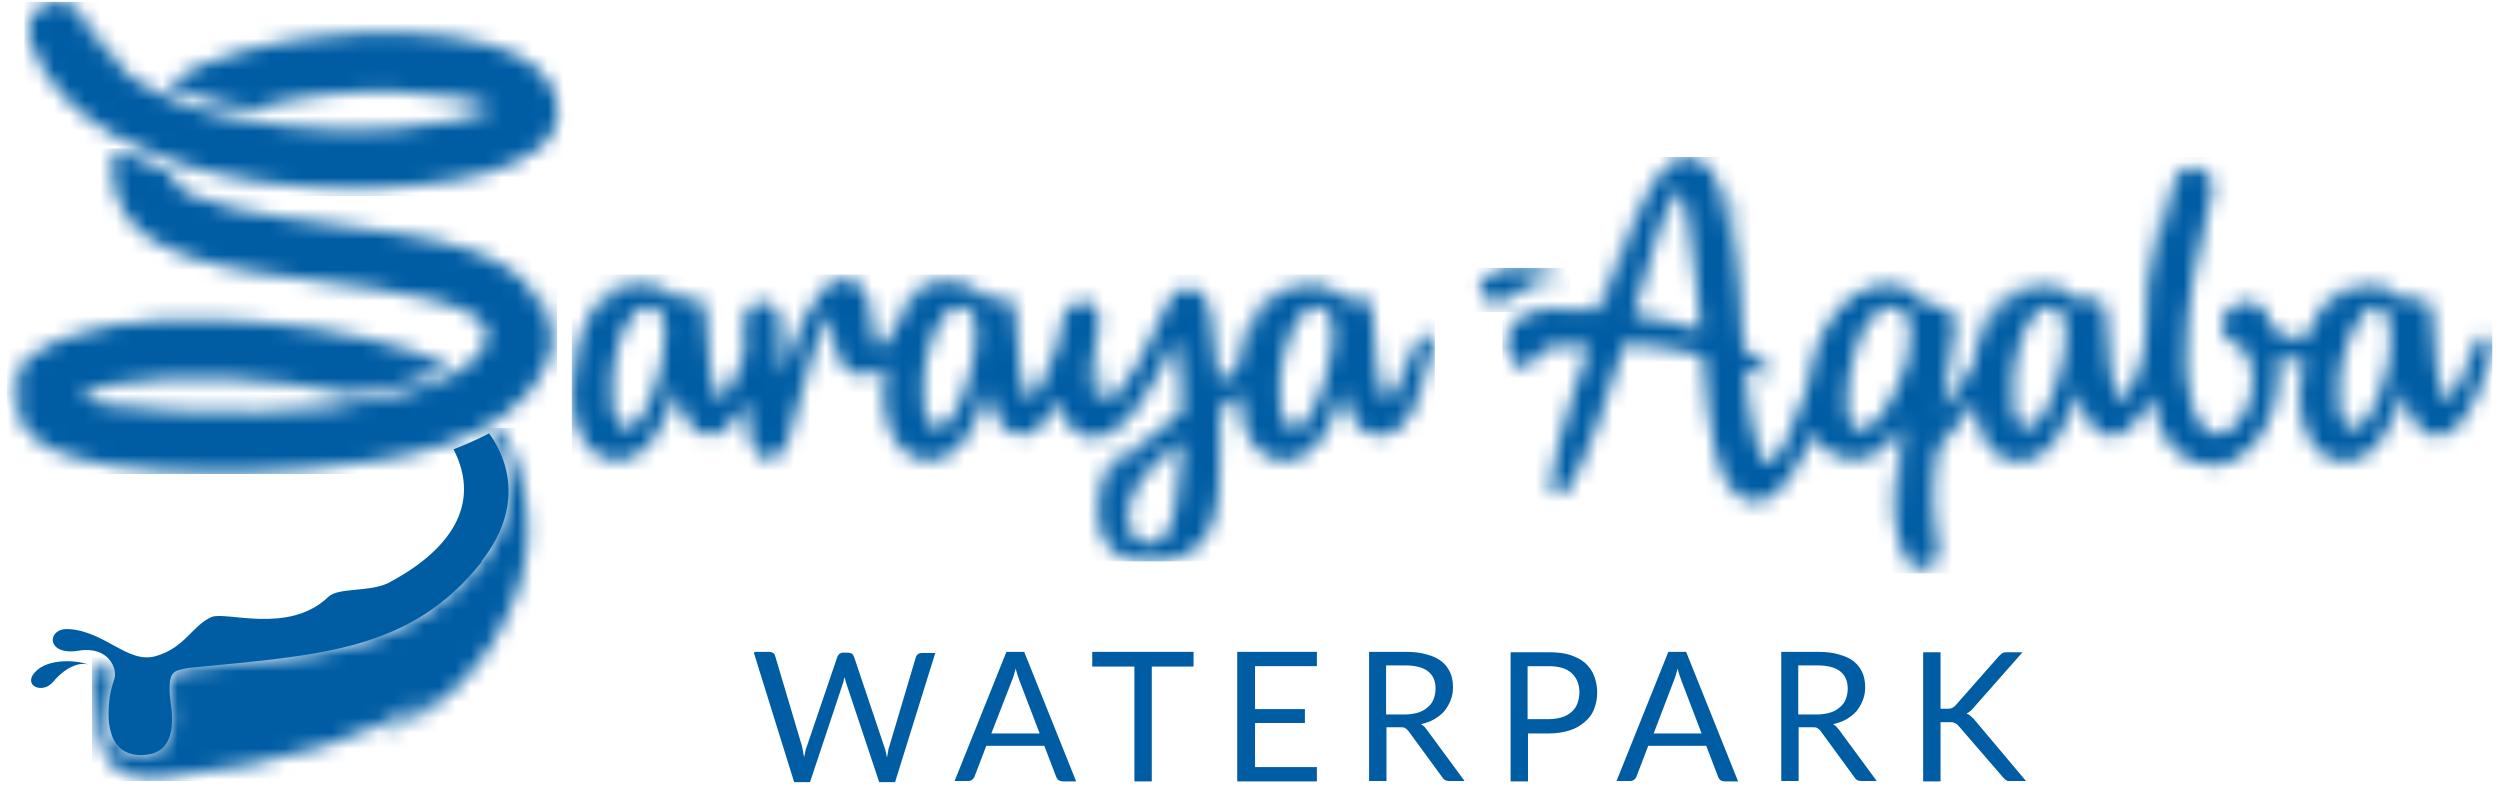
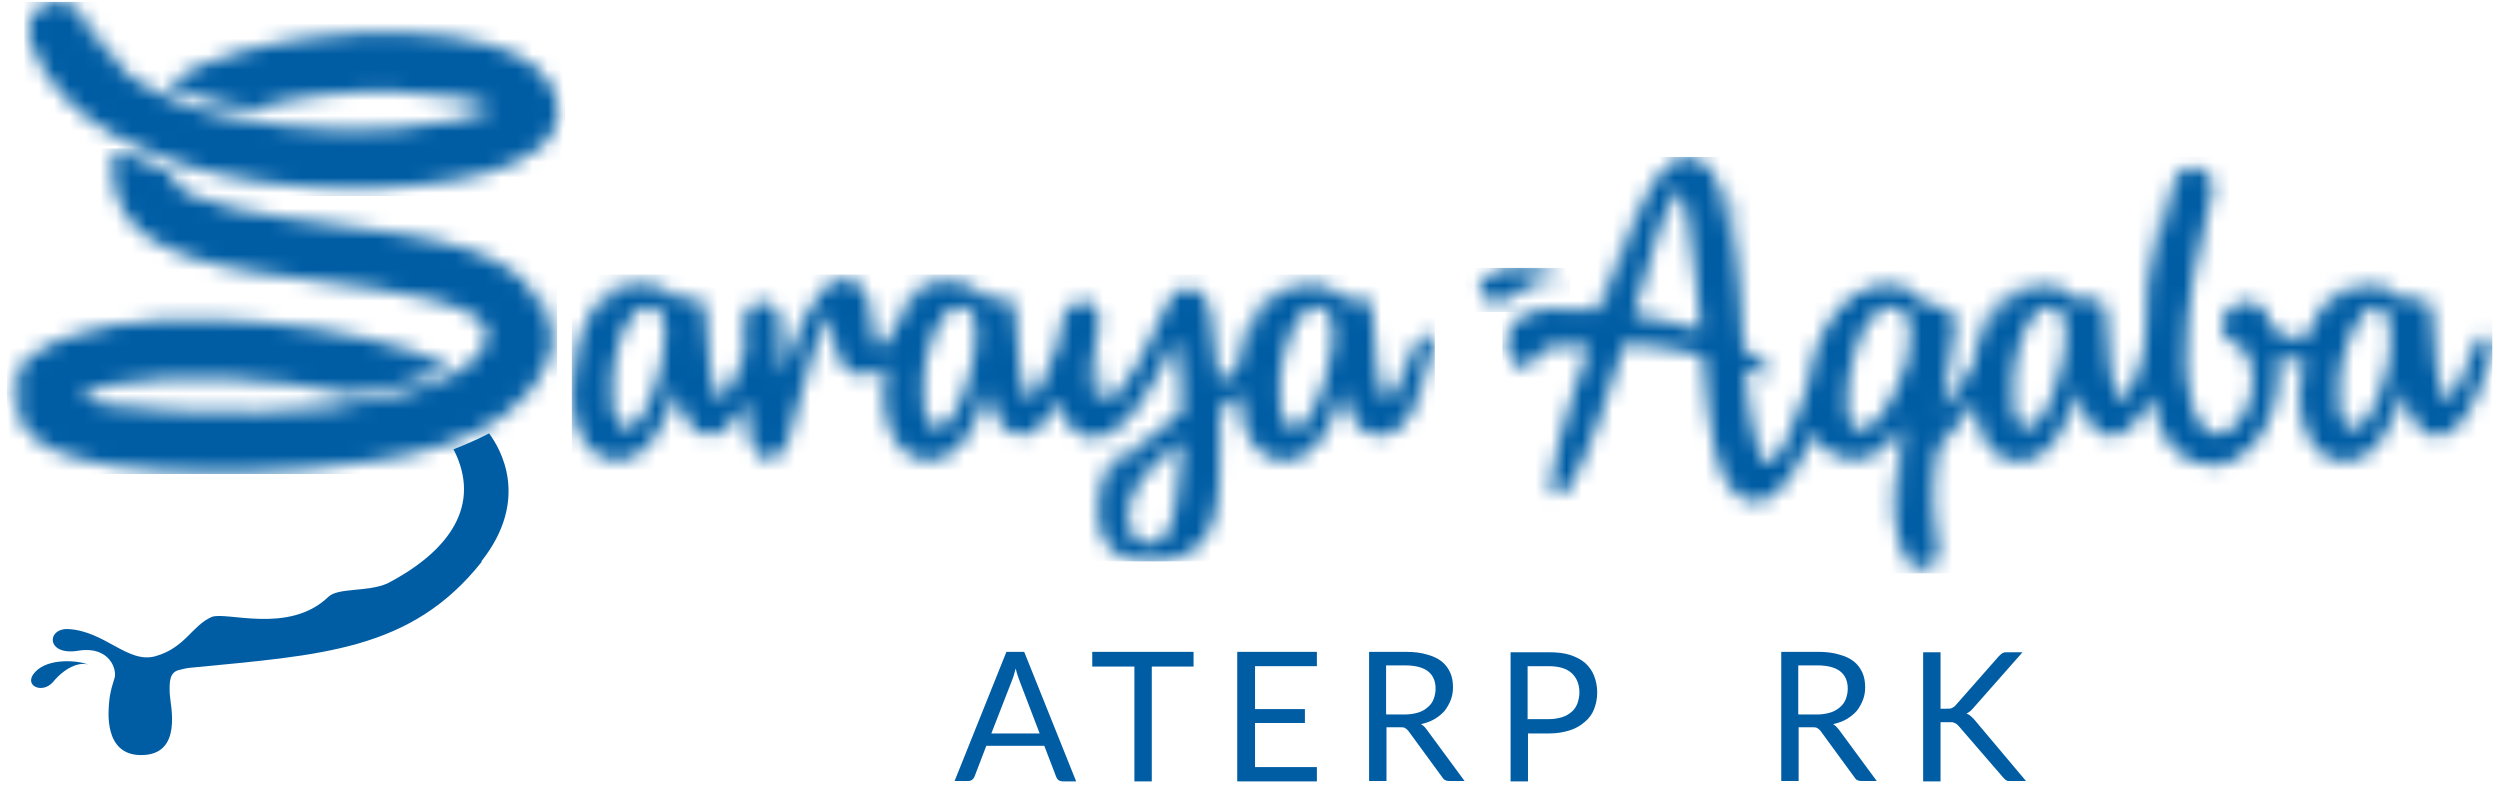
<svg xmlns="http://www.w3.org/2000/svg" width="162" height="51" viewBox="0 0 162 51" fill="none">
  <mask id="mask0_1964_41" style="mask-type:luminance" maskUnits="userSpaceOnUse" x="37" y="17" width="56" height="20">
    <path d="M73.108 33.271C73.158 32.119 73.859 31.041 74.761 30.114C75.363 29.538 75.989 29.012 76.565 28.586C76.565 28.611 76.565 28.636 76.565 28.661C76.34 31.617 76.315 35.225 74.511 35.225C73.358 35.225 73.058 34.223 73.108 33.271ZM60.305 27.534C59.929 27.133 59.754 26.206 59.829 24.778C59.904 23.124 60.631 19.892 62.259 19.892C63.888 19.892 63.086 23.224 62.936 23.851C62.434 25.955 61.583 27.734 60.756 27.734C60.555 27.734 60.405 27.684 60.28 27.534M40.136 27.534C39.76 27.133 39.585 26.206 39.66 24.778C39.735 23.124 40.387 19.892 42.065 19.892C43.744 19.892 42.892 23.35 42.742 24.026C42.241 26.055 41.414 27.734 40.612 27.734C40.412 27.734 40.261 27.684 40.136 27.534ZM83.405 27.534C83.029 27.133 82.854 26.206 82.929 24.778C83.004 23.124 83.806 19.892 85.334 19.892C86.762 19.892 86.337 22.398 86.311 22.648C85.861 25.229 84.858 27.759 83.881 27.759C83.681 27.759 83.531 27.709 83.405 27.559M58.651 19.992C58.251 20.869 57.699 21.871 57.399 22.147C57.223 22.322 56.898 22.748 56.722 22.222C56.647 21.971 56.497 21.495 56.422 20.518V20.343C56.321 19.616 56.171 18.138 54.818 18.113C54.693 18.113 54.517 18.113 54.317 18.163C52.889 18.464 51.736 21.245 50.684 24.251C50.684 23.876 50.659 23.425 50.634 23.074C50.634 22.197 50.584 21.295 50.509 20.569C50.434 19.817 49.832 19.566 49.381 19.566C49.056 19.566 48.805 19.666 48.605 19.867C48.179 20.318 48.204 21.095 48.204 21.721C48.204 22.172 48.229 22.573 48.254 22.974C47.703 24.402 47.001 25.805 46.675 25.905C46.174 25.755 45.723 22.322 45.723 20.368C45.723 19.917 45.573 19.642 45.448 19.491C45.097 19.14 44.495 19.14 44.02 19.441C43.468 18.815 42.717 18.414 41.915 18.414C41.389 18.414 40.888 18.539 40.412 18.765C39.585 19.165 38.934 19.817 38.432 20.619C39.66 18.163 41.915 18.063 42.266 18.063C38.006 17.863 37.355 22.448 37.18 24.227C37.13 24.552 37.104 24.878 37.079 25.178C37.004 26.406 37.28 28.085 38.207 29.062C38.683 29.563 39.284 29.839 39.961 29.839C42.04 29.839 43.193 27.333 43.819 25.279C44.12 26.757 44.746 28.21 45.999 28.21C46.951 28.21 47.753 27.183 48.329 26.005C48.379 26.707 48.429 27.333 48.529 27.96C48.68 29.087 49.156 29.738 49.807 29.738C49.857 29.738 49.882 29.738 49.932 29.738C50.985 29.613 51.285 28.01 51.461 27.158L51.511 26.957C52.112 24.201 53.265 21.12 53.841 20.368C53.841 20.518 53.891 20.744 53.891 20.919C53.941 21.445 54.016 22.097 54.166 22.698C54.517 24.026 55.344 24.302 55.971 24.302C56.472 24.302 56.947 24.076 57.424 23.775C57.323 24.251 57.273 24.727 57.273 25.178C57.198 26.406 57.474 28.085 58.401 29.062C58.877 29.563 59.478 29.839 60.155 29.839C62.234 29.839 63.412 27.333 64.013 25.279C64.314 26.757 64.94 28.21 66.193 28.21C67.17 28.21 67.997 27.133 68.598 25.905C68.899 27.433 69.7 28.36 70.803 28.36C70.853 28.36 70.878 28.36 70.928 28.36C73.032 28.235 74.887 24.828 76.189 21.971C76.465 23.425 76.615 25.078 76.59 26.682L76.089 27.083C75.363 27.659 74.636 28.235 73.96 28.811C73.233 29.337 72.682 29.839 72.281 30.315C72.281 30.315 72.281 30.315 72.256 30.315C72.131 30.465 72.03 30.615 71.93 30.766C72.582 29.212 73.734 28.335 73.734 28.335C70.903 30.014 71.003 33.046 71.279 34.173C71.479 35.225 72.181 36.403 74.536 36.403C79.396 36.403 78.996 32.144 79.046 28.661C79.046 28.436 79.046 28.235 79.046 28.06V27.534C79.046 27.534 79.046 27.308 79.046 27.183C79.046 27.008 79.046 26.807 79.046 26.632C79.522 26.231 79.948 25.855 80.323 25.479C80.323 26.682 80.599 28.16 81.451 29.087C81.927 29.588 82.528 29.864 83.205 29.864C85.284 29.864 86.437 27.358 87.063 25.304C87.364 26.782 87.99 28.235 89.243 28.235C90.32 28.235 91.397 27.884 92.675 24.101C92.675 24.101 91.899 25.98 90.972 27.083C92.149 25.429 92.826 22.623 92.851 22.573C92.926 22.272 92.876 22.022 92.751 21.846C92.65 21.746 92.525 21.671 92.4 21.671C92.199 21.671 91.899 21.796 91.698 22.372C91.147 23.951 90.245 25.83 89.894 25.93C89.393 25.78 88.942 22.347 88.942 20.393C88.942 19.942 88.792 19.667 88.667 19.516C88.316 19.166 87.715 19.165 87.239 19.466C86.863 18.94 85.936 18.439 85.134 18.439C82.528 18.439 81.25 20.694 80.825 22.498C80.825 22.498 81.075 19.19 84.257 18.314C84.257 18.314 80.674 18.514 80.273 23.625C79.847 24.101 79.421 24.502 78.996 24.853C78.895 23.4 78.72 21.821 78.419 20.143C78.194 18.84 77.342 18.689 76.966 18.689C76.691 18.689 76.014 18.79 75.688 19.616C74.736 21.971 73.108 24.853 72.106 25.83C71.905 26.03 71.579 25.955 71.429 25.63C70.903 24.427 71.329 22.147 71.329 22.147C70.427 25.855 71.454 26.081 71.454 26.081C71.204 26.081 70.853 25.63 70.778 24.953C70.703 23.951 70.828 23.049 71.028 22.122C71.103 21.746 71.178 21.345 71.229 20.919C71.304 20.193 71.028 19.717 70.402 19.566C70.302 19.566 70.176 19.541 70.101 19.541C69.525 19.541 69.099 19.892 68.899 20.518C68.723 21.12 68.598 21.796 68.498 22.473C67.947 24.026 67.095 25.805 66.744 25.905C66.243 25.755 65.792 22.322 65.792 20.368C65.792 19.917 65.641 19.642 65.516 19.491C65.191 19.14 64.564 19.14 64.088 19.441C63.537 18.815 62.71 18.314 61.908 18.314C60.105 18.314 59.403 19.316 58.902 20.143C59.954 17.813 61.983 18.013 62.434 18.188C62.059 18.038 61.708 17.963 61.357 17.963C60.004 17.963 58.952 19.065 58.526 20.017" fill="white" />
  </mask>
  <g mask="url(#mask0_1964_41)">
    <path d="M92.976 17.787H37.054V36.377H92.976V17.787Z" fill="#005DA4" />
  </g>
  <mask id="mask1_1964_41" style="mask-type:luminance" maskUnits="userSpaceOnUse" x="97" y="10" width="65" height="27">
    <path d="M119.684 26.005C119.684 23.951 120.586 19.892 122.666 19.892C124.394 19.892 123.643 23.199 123.467 23.75C122.515 26.356 121.463 27.859 120.536 27.859C119.734 27.859 119.684 26.456 119.684 26.005ZM130.909 27.533C130.533 27.133 130.357 26.206 130.433 24.777C130.508 23.124 131.234 19.892 132.838 19.892C134.441 19.892 133.74 23.099 133.589 23.65C133.088 25.855 132.211 27.734 131.36 27.734C131.159 27.734 131.009 27.684 130.883 27.533M152.029 27.533C151.654 27.133 151.478 26.206 151.553 24.777C151.629 23.124 152.706 19.892 153.984 19.892C155.262 19.892 154.886 23.024 154.76 23.55C154.259 25.805 153.382 27.759 152.505 27.759C152.305 27.759 152.155 27.709 152.029 27.558M105.854 20.393C106.681 17.612 107.332 15.332 107.533 14.831C108.41 12.701 108.71 12.351 108.76 12.325C109.161 12.551 109.562 14.655 109.938 18.564L110.088 20.142L110.214 21.395C108.836 20.969 107.307 20.618 105.854 20.393ZM105.854 14.655C105.754 14.906 104.852 17.236 103.8 20.117C103.749 20.117 103.699 20.117 103.674 20.117C104.852 17.111 106.731 11.774 106.731 11.774C106.531 12.25 104.301 17.737 103.449 20.092C102.221 19.967 101.169 19.942 100.467 20.017C97.686 20.242 97.386 21.871 97.787 22.998C98.213 24.126 99.014 23.875 99.315 23.45C99.616 23.024 99.991 22.322 101.795 22.197C101.946 22.197 102.422 22.197 102.572 22.197C101.971 22.322 100.969 22.497 100.267 22.848C100.267 22.848 101.645 22.497 102.998 22.397C101.394 26.957 99.916 31.893 100.793 32.068C101.194 32.143 101.419 32.068 101.946 31.141C103.048 29.137 104.251 25.529 105.278 22.247C107.307 22.372 108.986 22.698 110.339 23.049C110.564 25.554 110.765 27.859 111.091 29.012C111.491 30.565 111.992 32.494 113.846 32.494C115.224 32.494 116.552 30.39 117.504 28.085C117.655 28.41 117.855 28.686 118.081 28.936C118.607 29.488 119.308 29.788 120.11 29.788C121.288 29.788 122.39 29.037 123.292 27.584C123.292 27.784 123.267 27.984 123.242 28.21C123.242 28.21 122.916 30.74 123.016 33.196C122.766 31.317 122.941 29.388 122.941 29.388C122.415 32.419 122.791 34.799 123.467 36.152C123.994 37.23 125.146 36.779 125.372 36.478C125.647 36.127 125.647 35.852 125.597 35.601C124.895 31.467 125.522 29.588 125.597 29.012C126.424 28.16 127.251 27.082 127.952 26.08C128.027 27.158 128.328 28.36 129.055 29.137C129.531 29.638 130.132 29.914 130.808 29.914C132.888 29.914 134.04 27.408 134.667 25.354C134.967 26.832 135.594 28.285 136.846 28.285C137.924 28.285 138.776 27.007 139.402 25.654C139.628 26.932 140.053 28.26 140.905 29.137C141.557 29.813 142.384 30.164 143.361 30.164C144.338 30.164 145.24 29.713 145.991 28.886C147.194 27.558 147.845 25.354 147.62 23.425V23.199C148.021 23.274 148.422 23.324 148.772 23.324C148.948 23.324 149.123 23.324 149.299 23.274C149.148 23.951 149.048 24.627 149.023 25.253C148.948 26.481 149.223 28.16 150.15 29.137C150.626 29.638 151.228 29.914 151.904 29.914C153.984 29.914 155.136 27.408 155.763 25.354C156.063 26.832 156.69 28.285 157.942 28.285C160.022 28.285 161.325 23.45 161.5 22.723V22.047C161.5 22.047 161.45 21.946 161.425 21.921C161.325 21.821 161.2 21.746 161.074 21.746C160.899 21.746 160.598 21.821 160.373 22.422C159.821 24.001 158.92 25.88 158.569 25.98C158.068 25.83 157.617 22.397 157.617 20.443C157.617 19.992 157.466 19.716 157.341 19.566C157.015 19.215 156.389 19.215 155.913 19.516C155.362 18.89 154.61 18.489 153.808 18.489C153.282 18.489 152.781 18.614 152.305 18.84C151.629 19.165 151.077 19.666 150.626 20.268C151.203 19.366 152.029 18.539 153.282 18.238C153.282 18.238 150.802 18.389 149.724 21.37C149.599 21.696 149.299 21.946 148.973 21.946C148.422 21.946 147.77 21.696 147.244 21.245C147.119 20.744 146.969 20.368 146.768 20.117C146.492 19.767 146.117 19.566 145.666 19.566C145.641 19.566 145.59 19.566 145.59 19.566C144.814 19.591 143.987 20.218 143.987 21.07C143.987 21.871 144.513 22.147 144.914 22.322C145.115 22.422 145.29 22.523 145.415 22.648C145.716 22.999 145.966 23.775 145.991 24.452C146.117 26.155 144.964 28.06 143.787 28.135C142.033 28.26 141.657 24.602 141.657 23.324C141.657 19.817 142.333 16.459 143.336 12.476C143.536 11.649 143.035 11.073 142.434 10.897C141.883 10.747 141.106 10.998 140.88 11.774C140.078 14.58 139.653 16.535 139.402 18.99C139.527 15.958 140.154 12.576 140.154 12.576C139.026 17.086 139.026 19.741 139.051 21.345C139.051 22.447 138.826 23.525 138.375 24.502C137.999 25.304 137.623 25.93 137.423 25.98C136.922 25.83 136.471 22.397 136.471 20.443C136.471 19.992 136.32 19.716 136.195 19.566C135.844 19.215 135.218 19.215 134.767 19.516C134.241 18.89 133.464 18.489 132.662 18.489C132.136 18.489 131.635 18.614 131.159 18.84C129.581 19.591 128.654 21.32 128.203 23.049C128.378 21.921 129.255 18.965 131.861 18.338C131.861 18.338 128.278 18.539 127.877 23.6C127.326 24.502 126.649 25.579 125.873 26.506C125.973 25.905 126.073 25.253 126.173 24.602C126.324 23.6 126.499 22.497 126.674 21.295C126.75 20.769 126.574 20.418 126.424 20.218C126.223 19.967 125.898 19.792 125.547 19.767C125.321 19.767 125.096 19.792 124.896 19.892C124.344 18.99 123.417 18.439 122.34 18.439C119.233 18.439 117.379 22.172 117.078 25.178C116.377 27.458 115.174 30.039 114.598 30.039C113.646 30.039 113.02 24.101 113.02 23.901C113.27 24.001 113.471 24.076 113.621 24.126C114.949 24.602 114.874 24.051 114.323 23.525C113.972 23.174 113.496 22.873 112.97 22.573C112.869 19.115 112.519 13.528 111.792 11.599C111.792 11.599 112.318 15.407 112.469 18.94C112.218 16.184 111.867 13.202 111.191 11.599C110.865 10.822 110.188 10.271 109.412 10.221C109.362 10.221 109.337 10.221 109.287 10.221C108.159 10.221 107.107 11.298 105.829 14.68" fill="white" />
  </mask>
  <g mask="url(#mask1_1964_41)">
    <path d="M161.5 10.171H97.36V37.154H161.5V10.171Z" fill="#005DA4" />
  </g>
  <mask id="mask2_1964_41" style="mask-type:luminance" maskUnits="userSpaceOnUse" x="95" y="17" width="7" height="3">
    <path d="M96.484 17.837C94.955 18.864 96.684 20.218 98.012 19.19C99.34 18.163 100.893 17.837 101.745 18.313C101.194 17.912 99.716 17.336 98.338 17.336C97.661 17.336 97.01 17.461 96.484 17.812" fill="white" />
  </mask>
  <g mask="url(#mask2_1964_41)">
    <path d="M101.745 17.361H94.956V20.218H101.745V17.361Z" fill="#005DA4" />
  </g>
  <path d="M31.217 36.403C26.632 42.19 20.794 42.441 12.376 43.267C12.05 43.292 11.825 43.368 11.699 43.393C10.973 43.518 10.973 44.144 10.998 44.946C11.023 45.648 11.9 48.93 9.144 48.93C6.688 48.93 7.039 45.998 7.064 45.597C7.114 44.771 7.415 43.994 7.415 43.969C7.615 43.393 7.089 41.839 5.085 42.165C2.98 42.516 3.005 40.712 4.408 40.762C6.814 40.887 8.292 43.042 10.096 42.516C12 41.965 12.451 40.536 13.704 39.985C14.606 39.584 18.715 41.138 21.27 38.682C21.922 38.056 23.801 38.382 25.104 37.806C29.137 35.701 31.242 32.719 29.388 29.112C30.114 28.836 30.916 28.485 31.693 28.084C32.419 29.062 34.374 32.344 31.192 36.377" fill="#005DA4" />
  <path d="M2.279 43.544C1.452 44.42 2.755 45.022 3.456 44.17C4.158 43.318 5.085 42.867 5.711 43.067C5.085 42.792 3.131 42.617 2.279 43.544Z" fill="#005DA4" />
  <mask id="mask3_1964_41" style="mask-type:luminance" maskUnits="userSpaceOnUse" x="1" y="0" width="36" height="13">
    <path d="M3.531 0.124C3.406 0.124 3.256 0.174 3.13 0.199C2.128 0.525 1.602 1.602 1.928 2.604C2.83 5.335 4.884 7.39 7.565 8.868C8.417 9.269 10.095 10.07 11.599 10.572C11.624 10.572 11.649 10.572 11.674 10.622C18.238 12.701 26.431 12.551 31.291 11.273C33.772 10.622 36.653 9.269 36.102 6.588C35.776 4.909 34.348 3.682 31.868 2.93C28.911 2.053 24.351 1.853 19.992 2.454C17.612 2.78 13.628 3.556 10.747 5.41C11.799 5.962 13.653 6.688 16.409 7.064C22.472 5.235 30.039 5.911 31.993 7.064C29.964 8.066 23.074 9.143 15.808 7.74C12.927 7.315 11.048 6.463 10.07 5.911C9.544 5.661 9.018 5.36 8.542 5.035C7.44 4.183 6.513 2.404 6.412 1.677C6.412 1.677 6.187 2.329 6.838 3.606C6.262 2.98 5.811 2.253 5.561 1.452C5.31 0.725 4.684 0.224 3.957 0.149H3.556L3.531 0.124Z" fill="white" />
  </mask>
  <g mask="url(#mask3_1964_41)">
    <path d="M36.628 0.124H1.577V12.701H36.628V0.124Z" fill="#005DA4" />
  </g>
  <mask id="mask4_1964_41" style="mask-type:luminance" maskUnits="userSpaceOnUse" x="0" y="9" width="36" height="22">
    <path d="M7.54 12.701C8.818 16.71 14.731 17.487 20.994 18.263C25.003 18.764 31.041 19.541 31.543 21.395C31.643 21.796 31.968 25.053 21.195 26.431C16.109 27.082 5.335 26.556 5.335 25.679C5.335 25.454 6.162 25.128 7.415 24.903C11.649 24.076 18.138 24.552 22.799 25.554C25.68 25.178 27.659 24.552 29.112 23.675C23.575 21.019 10.797 19.616 4.834 21.696C2.204 22.548 0.65 23.525 0.5 26.556C0.5 26.556 0.625 25.178 1.753 23.85C1.227 24.652 1.001 25.604 1.177 26.606C1.477 28.51 3.607 29.237 4.283 29.462C6.413 30.189 8.743 30.415 10.973 30.54C13.929 30.715 16.936 30.665 19.892 30.39C25.204 29.889 33.021 29.037 35.401 23.6C36.153 21.871 36.052 20.142 35.05 18.789C35.075 18.94 36.002 20.593 35.426 22.372C35.501 21.696 35.426 21.145 35.251 20.443C34.098 16.134 27.985 15.357 21.521 14.53C17.637 14.029 11.749 13.277 11.198 11.574C11.173 11.473 11.123 11.348 11.098 11.198C9.72 10.722 8.267 10.045 7.415 9.645C7.19 10.647 7.215 11.674 7.565 12.726" fill="white" />
  </mask>
  <g mask="url(#mask4_1964_41)">
    <path d="M36.102 9.619H0.45V30.715H36.102V9.619Z" fill="#005DA4" />
  </g>
  <mask id="mask5_1964_41" style="mask-type:luminance" maskUnits="userSpaceOnUse" x="6" y="27" width="29" height="24">
-     <path d="M31.993 27.959C31.993 27.959 31.818 28.06 31.718 28.11C32.444 29.087 34.399 32.369 31.217 36.403C26.632 42.19 20.794 42.441 12.376 43.268C12.05 43.293 11.825 43.368 11.699 43.393C10.998 43.518 10.923 44.119 10.998 44.946C11.048 45.447 11.123 45.999 11.148 46.6C11.198 48.705 9.82 48.93 9.194 48.93C6.463 49.005 6.939 45.297 7.415 44.044C7.64 43.468 7.265 43.142 6.864 43.117C6.438 43.092 5.962 43.343 6.012 44.019C6.037 44.32 6.162 46.249 6.413 47.677C6.839 49.957 8.242 50.634 10.422 50.408C18.84 49.531 24.427 47.552 28.035 45.096C26.456 46.55 24.677 47.702 24.577 47.752C29.237 45.773 31.793 42.516 32.87 39.885C35.651 34.574 33.422 29.037 32.344 27.709C32.219 27.784 32.094 27.859 31.968 27.934" fill="white" />
-   </mask>
+     </mask>
  <g mask="url(#mask5_1964_41)">
    <path d="M35.676 27.734H5.962V50.608H35.676V27.734Z" fill="#005DA4" />
  </g>
  <mask id="mask6_1964_41" style="mask-type:luminance" maskUnits="userSpaceOnUse" x="10" y="47" width="1" height="2">
    <path d="M10.847 48.078C10.847 48.078 10.948 47.878 10.998 47.752C10.948 47.878 10.898 47.978 10.847 48.078Z" fill="white" />
  </mask>
  <g mask="url(#mask6_1964_41)">
    <path d="M10.998 47.777H10.847V48.103H10.998V47.777Z" fill="#005DA4" />
  </g>
-   <path d="M48.905 42.24H49.857C49.857 42.24 50.032 42.266 50.108 42.316C50.183 42.366 50.208 42.441 50.233 42.516L51.962 48.329C51.962 48.329 52.012 48.554 52.037 48.679C52.037 48.805 52.087 48.93 52.112 49.055C52.137 48.93 52.162 48.805 52.187 48.679C52.212 48.554 52.237 48.454 52.287 48.354L54.267 42.541C54.267 42.541 54.342 42.416 54.392 42.366C54.467 42.316 54.542 42.291 54.643 42.291H54.968C54.968 42.291 55.144 42.316 55.219 42.366C55.269 42.416 55.319 42.491 55.344 42.566L57.298 48.379C57.373 48.579 57.424 48.805 57.474 49.081C57.499 48.955 57.524 48.83 57.549 48.705C57.549 48.579 57.599 48.479 57.624 48.379L59.353 42.566C59.353 42.566 59.403 42.441 59.478 42.391C59.553 42.341 59.629 42.316 59.729 42.316H60.605L58 50.684H56.973L54.843 44.295C54.843 44.295 54.768 44.044 54.718 43.869C54.718 43.944 54.668 44.02 54.668 44.095C54.668 44.17 54.642 44.245 54.617 44.295L52.488 50.684H51.461L48.855 42.316L48.905 42.24Z" fill="#005DA4" />
  <path d="M64.239 47.527H67.37L66.067 44.12C65.992 43.919 65.892 43.644 65.817 43.318C65.767 43.468 65.742 43.619 65.692 43.769C65.642 43.894 65.617 44.019 65.566 44.12L64.239 47.527ZM69.725 50.634H68.849C68.849 50.634 68.673 50.609 68.598 50.559C68.523 50.508 68.498 50.433 68.448 50.358L67.671 48.329H63.913L63.136 50.358C63.136 50.358 63.061 50.483 62.986 50.534C62.911 50.584 62.836 50.609 62.735 50.609H61.858L65.216 42.24H66.368L69.725 50.609V50.634Z" fill="#005DA4" />
  <path d="M77.342 42.24V43.193H74.636V50.634H73.509V43.193H70.778V42.24H77.342Z" fill="#005DA4" />
  <path d="M85.334 42.24V43.168H81.326V45.949H84.558V46.851H81.326V49.707H85.334V50.634H80.173V42.24H85.334Z" fill="#005DA4" />
  <path d="M89.844 46.299H91.022C91.347 46.299 91.648 46.249 91.899 46.174C92.149 46.099 92.35 45.974 92.525 45.823C92.7 45.673 92.826 45.498 92.901 45.297C92.976 45.097 93.026 44.871 93.026 44.621C93.026 44.12 92.851 43.744 92.525 43.493C92.199 43.243 91.698 43.117 91.047 43.117H89.819V46.274L89.844 46.299ZM89.844 47.126V50.609H88.717V42.24H91.097C91.623 42.24 92.074 42.291 92.475 42.416C92.851 42.516 93.177 42.666 93.427 42.867C93.678 43.067 93.853 43.318 93.978 43.593C94.103 43.869 94.154 44.195 94.154 44.546C94.154 44.846 94.103 45.122 94.003 45.372C93.903 45.623 93.778 45.848 93.602 46.074C93.427 46.274 93.202 46.45 92.951 46.6C92.701 46.75 92.4 46.851 92.074 46.926C92.224 47.001 92.35 47.126 92.45 47.276L94.905 50.609H93.903C93.703 50.609 93.552 50.534 93.452 50.358L91.272 47.377C91.272 47.377 91.147 47.226 91.047 47.176C90.972 47.126 90.846 47.126 90.696 47.126H89.844Z" fill="#005DA4" />
  <path d="M99.014 46.6H100.367C100.693 46.6 100.968 46.55 101.219 46.475C101.469 46.4 101.67 46.274 101.845 46.124C102.021 45.974 102.146 45.773 102.221 45.573C102.296 45.347 102.346 45.122 102.346 44.871C102.346 44.345 102.171 43.919 101.845 43.619C101.519 43.318 101.018 43.168 100.342 43.168H98.989V46.625L99.014 46.6ZM99.014 47.502V50.634H97.886V42.266H100.367C100.893 42.266 101.369 42.316 101.745 42.441C102.121 42.566 102.471 42.742 102.722 42.967C102.973 43.193 103.173 43.468 103.298 43.794C103.423 44.12 103.499 44.471 103.499 44.871C103.499 45.272 103.423 45.623 103.298 45.949C103.173 46.274 102.972 46.55 102.697 46.776C102.446 47.001 102.121 47.201 101.72 47.327C101.319 47.452 100.893 47.527 100.392 47.527H99.039L99.014 47.502Z" fill="#005DA4" />
-   <path d="M107.132 47.527H110.263L108.961 44.12C108.885 43.919 108.785 43.644 108.71 43.318C108.66 43.468 108.635 43.619 108.585 43.769C108.535 43.894 108.51 44.019 108.46 44.12L107.157 47.527H107.132ZM112.619 50.634H111.742C111.742 50.634 111.566 50.609 111.491 50.559C111.416 50.508 111.391 50.433 111.341 50.358L110.564 48.329H106.806L106.029 50.358C106.029 50.358 105.954 50.483 105.879 50.534C105.804 50.584 105.729 50.609 105.628 50.609H104.751L108.109 42.24H109.261L112.619 50.609V50.634Z" fill="#005DA4" />
  <path d="M116.552 46.299H117.73C118.055 46.299 118.356 46.249 118.607 46.174C118.857 46.099 119.058 45.974 119.233 45.823C119.409 45.673 119.534 45.498 119.609 45.297C119.684 45.097 119.734 44.871 119.734 44.621C119.734 44.12 119.559 43.744 119.233 43.493C118.907 43.243 118.406 43.117 117.755 43.117H116.527V46.274L116.552 46.299ZM116.552 47.126V50.609H115.425V42.24H117.805C118.331 42.24 118.782 42.291 119.183 42.416C119.559 42.516 119.885 42.666 120.135 42.867C120.386 43.067 120.561 43.318 120.686 43.593C120.811 43.869 120.862 44.195 120.862 44.546C120.862 44.846 120.811 45.122 120.711 45.372C120.611 45.623 120.486 45.848 120.31 46.074C120.135 46.274 119.91 46.45 119.659 46.6C119.408 46.75 119.108 46.851 118.782 46.926C118.932 47.001 119.033 47.126 119.158 47.276L121.613 50.609H120.611C120.411 50.609 120.26 50.534 120.16 50.358L117.98 47.377C117.98 47.377 117.855 47.226 117.755 47.176C117.68 47.126 117.554 47.126 117.404 47.126H116.552Z" fill="#005DA4" />
  <path d="M125.722 45.924H126.148C126.299 45.924 126.424 45.924 126.499 45.873C126.599 45.823 126.674 45.773 126.75 45.673L129.531 42.516C129.531 42.516 129.706 42.341 129.781 42.316C129.856 42.266 129.956 42.266 130.082 42.266H131.059L127.877 45.873C127.877 45.873 127.727 46.049 127.652 46.099C127.576 46.149 127.501 46.199 127.426 46.249C127.526 46.274 127.627 46.325 127.702 46.4C127.777 46.475 127.877 46.55 127.952 46.65L131.284 50.609H130.307C130.307 50.609 130.182 50.609 130.132 50.609C130.082 50.609 130.032 50.584 130.007 50.559C129.982 50.559 129.932 50.509 129.906 50.484C129.881 50.459 129.831 50.408 129.806 50.383L126.925 47.051C126.925 47.051 126.85 46.976 126.8 46.926C126.749 46.901 126.724 46.876 126.674 46.851C126.624 46.851 126.574 46.8 126.499 46.8C126.424 46.8 126.349 46.8 126.274 46.8H125.747V50.634H124.62V42.266H125.747V45.949L125.722 45.924Z" fill="#005DA4" />
</svg>